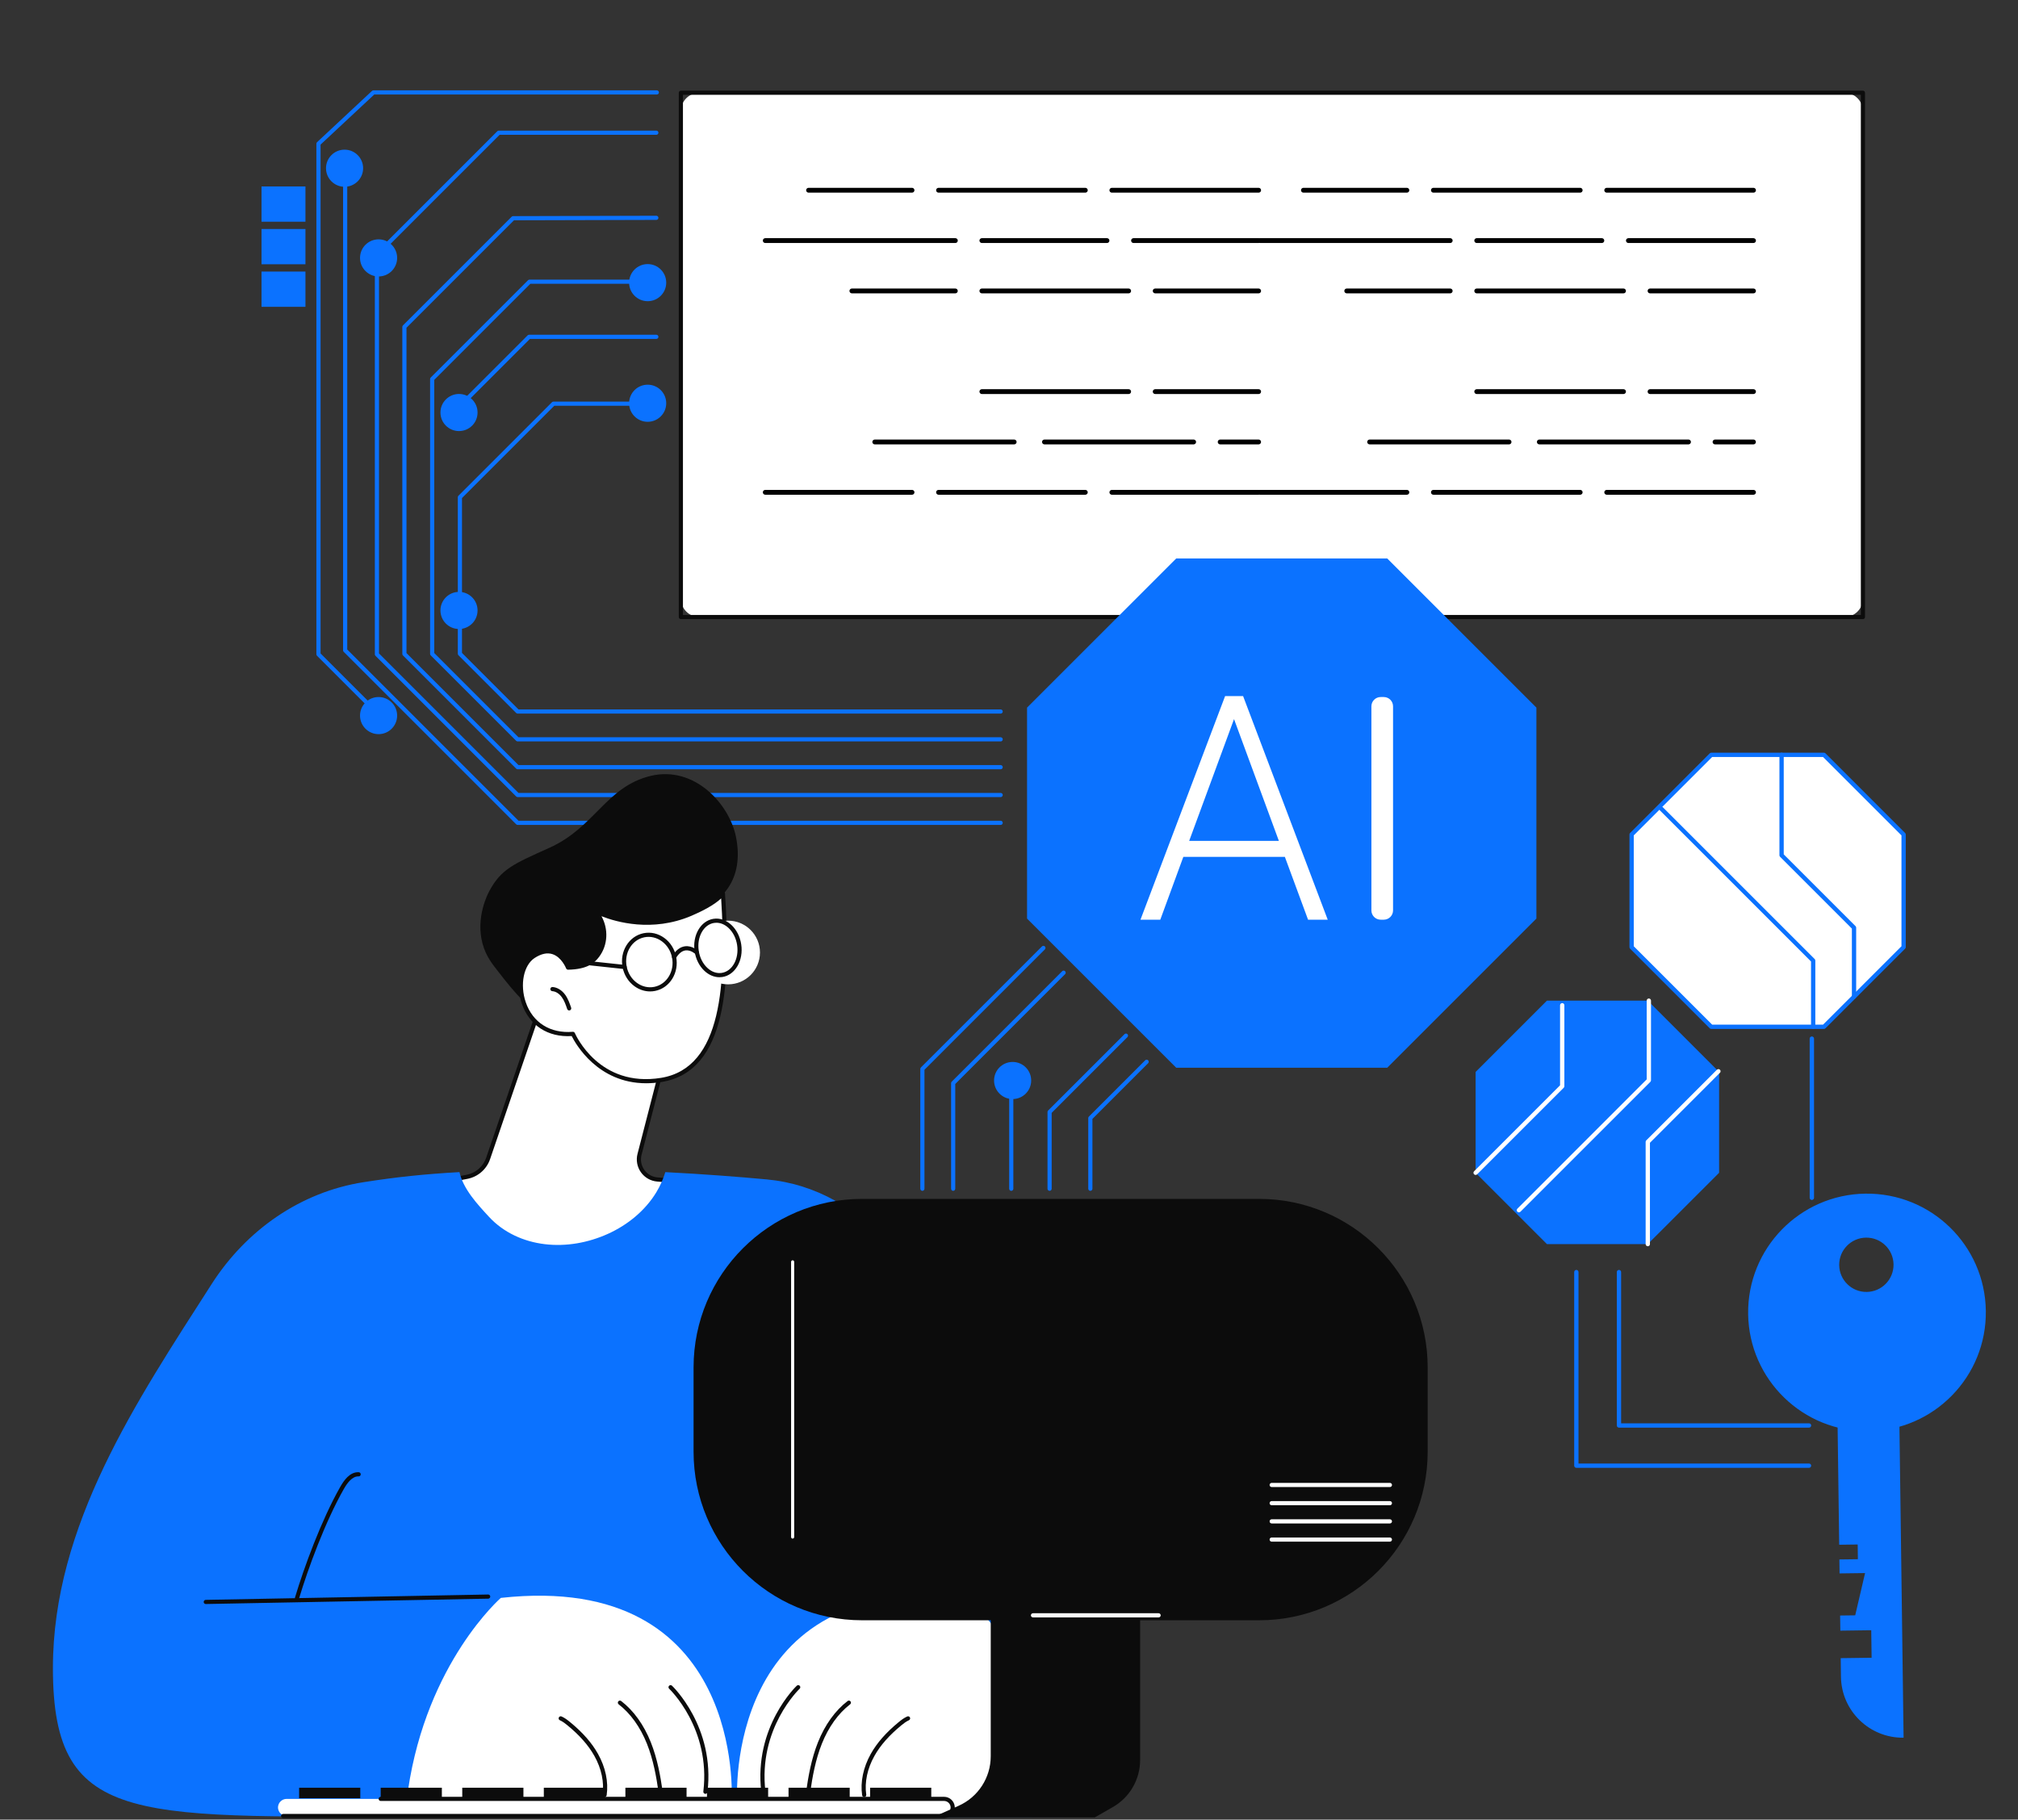
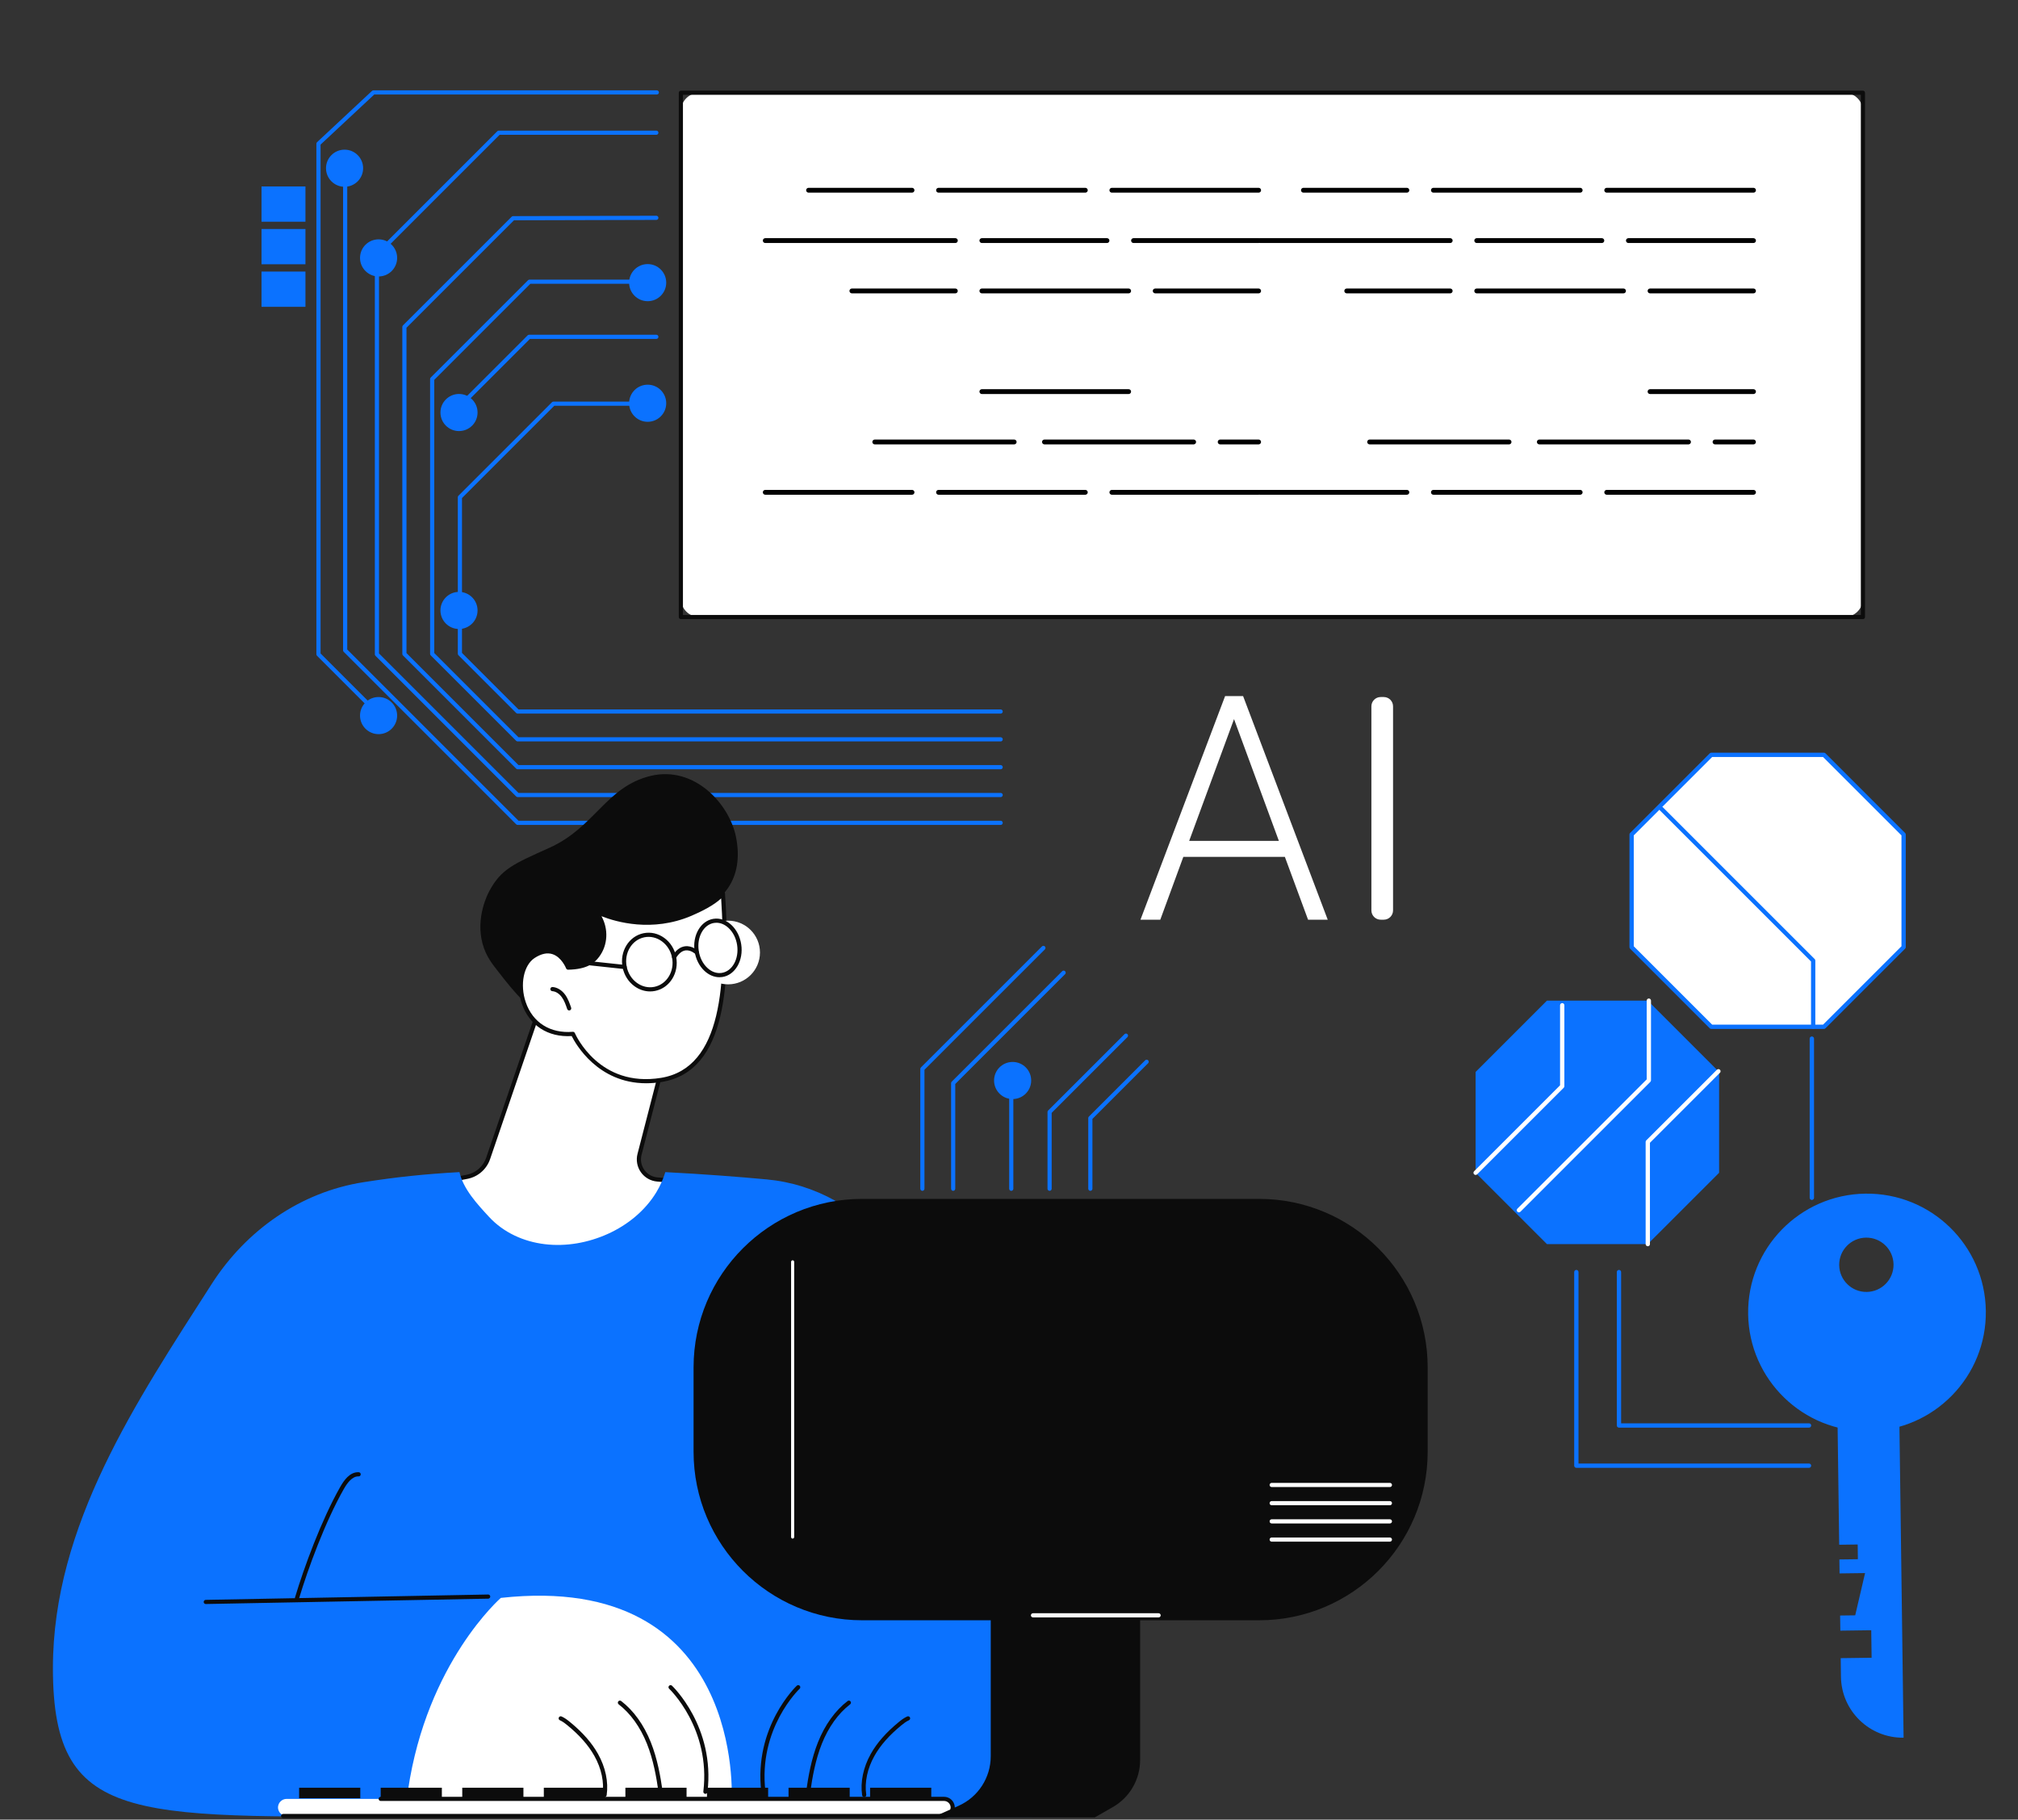
<svg xmlns="http://www.w3.org/2000/svg" version="1.1" id="Layer_1" x="0px" y="0px" width="652.467px" height="588.396px" viewBox="517.594 80.604 652.467 588.396" enable-background="new 517.594 80.604 652.467 588.396" xml:space="preserve">
  <rect x="517.594" y="80.604" width="652.467" height="588.396" fill="#333333" stroke="none" />
  <path fill="#0B72FF" d="M870.129,465.672c-0.372,0-0.673-0.3-0.673-0.672v-22.854c0-0.179,0.07-0.349,0.197-0.475l18.203-18.203  c0.262-0.263,0.688-0.263,0.95,0c0.262,0.263,0.262,0.688,0,0.95l-18.006,18.006V465C870.801,465.372,870.5,465.672,870.129,465.672  z" />
  <path fill="#0B72FF" d="M825.778,465.672c-0.371,0-0.672-0.3-0.672-0.672v-34.145c0-0.18,0.071-0.351,0.197-0.477l35.714-35.713  c0.262-0.264,0.687-0.264,0.95,0c0.262,0.262,0.262,0.688,0,0.95l-35.518,35.517V465  C826.449,465.372,826.149,465.672,825.778,465.672z" />
  <path fill="#0B72FF" d="M815.823,465.672c-0.371,0-0.672-0.3-0.672-0.672v-38.744c0-0.179,0.071-0.35,0.197-0.476l39.13-39.13  c0.263-0.262,0.688-0.262,0.951,0c0.262,0.263,0.262,0.688,0,0.949l-38.935,38.935V465  C816.494,465.372,816.194,465.672,815.823,465.672z" />
  <path fill="#0B72FF" d="M856.952,465.672c-0.372,0-0.673-0.3-0.673-0.672v-24.816c0-0.178,0.071-0.349,0.197-0.475l24.696-24.695  c0.263-0.262,0.688-0.262,0.949,0c0.264,0.262,0.264,0.688,0,0.95l-24.499,24.499V465  C857.623,465.372,857.323,465.672,856.952,465.672z" />
  <path fill="#0B72FF" d="M844.561,465.672c-0.372,0-0.672-0.3-0.672-0.672v-32.495c0-0.372,0.3-0.672,0.672-0.672  c0.371,0,0.672,0.3,0.672,0.672V465C845.233,465.372,844.932,465.672,844.561,465.672z" />
  <path fill="#0B72FF" d="M841.135,347.352H684.964c-0.18,0-0.35-0.072-0.476-0.197l-55.771-55.772  c-0.126-0.126-0.197-0.296-0.197-0.475V137.103c0-0.371,0.301-0.672,0.673-0.672c0.371,0,0.671,0.301,0.671,0.672v153.526  l55.378,55.378h155.894c0.372,0,0.672,0.3,0.672,0.673C841.807,347.05,841.507,347.352,841.135,347.352z" />
  <path fill="#0B72FF" d="M841.135,338.352H684.964c-0.179,0-0.35-0.07-0.476-0.197l-45.501-45.499  c-0.126-0.126-0.196-0.296-0.196-0.475V162.915c0-0.178,0.07-0.349,0.196-0.475l39.4-39.4c0.126-0.126,0.297-0.197,0.475-0.197  h50.941c0.372,0,0.672,0.301,0.672,0.672c0,0.372-0.3,0.672-0.672,0.672h-50.663l-39.005,39.007v128.707l45.105,45.107h155.894  c0.372,0,0.672,0.301,0.672,0.672C841.807,338.052,841.507,338.352,841.135,338.352z" />
  <path fill="#0B72FF" d="M841.135,329.354H684.964c-0.179,0-0.35-0.071-0.476-0.197L647.87,292.54  c-0.126-0.126-0.196-0.297-0.196-0.476V186.316c0-0.178,0.07-0.349,0.196-0.475l35.152-35.151c0.125-0.125,0.296-0.196,0.473-0.197  l46.307-0.124h0.002c0.37,0,0.671,0.299,0.672,0.67s-0.299,0.672-0.67,0.674l-46.029,0.124l-34.759,34.758v105.191l36.224,36.224  h155.894c0.372,0,0.672,0.3,0.672,0.672C841.807,329.054,841.507,329.354,841.135,329.354z" />
  <path fill="#0B72FF" d="M663.515,215.336c-0.172,0-0.344-0.066-0.476-0.197c-0.263-0.262-0.263-0.688,0-0.95l25.142-25.141  c0.125-0.126,0.296-0.197,0.475-0.197h41.148c0.372,0,0.672,0.301,0.672,0.672s-0.3,0.672-0.672,0.672h-40.87l-24.944,24.944  C663.859,215.27,663.687,215.336,663.515,215.336z" />
  <path fill="#0B72FF" d="M639.464,311.754c-0.173,0-0.345-0.066-0.476-0.197l-18.896-18.897c-0.126-0.126-0.197-0.297-0.197-0.475  V127.069c0-0.187,0.077-0.364,0.213-0.491l17.761-16.576c0.124-0.116,0.289-0.18,0.459-0.18h91.637c0.371,0,0.672,0.3,0.672,0.672  c0,0.371-0.301,0.672-0.672,0.672h-91.371l-17.354,16.195v164.546l18.7,18.7c0.262,0.262,0.262,0.688,0,0.95  C639.808,311.688,639.636,311.754,639.464,311.754z" />
  <path fill="#0B72FF" d="M841.135,311.357H684.964c-0.18,0-0.35-0.071-0.476-0.197l-18.669-18.668  c-0.126-0.126-0.197-0.297-0.197-0.475v-50.64c0-0.179,0.071-0.35,0.197-0.475l30.233-30.234c0.126-0.126,0.297-0.197,0.476-0.197  h31.019c0.372,0,0.672,0.3,0.672,0.672c0,0.371-0.3,0.672-0.672,0.672h-30.74l-29.84,29.84v50.083l18.274,18.275h155.894  c0.372,0,0.672,0.301,0.672,0.672S841.507,311.357,841.135,311.357z" />
  <path fill="#0B72FF" d="M841.135,320.355H684.964c-0.18,0-0.35-0.071-0.476-0.196l-27.636-27.635  c-0.126-0.126-0.197-0.297-0.197-0.475v-88.885c0-0.179,0.071-0.349,0.197-0.476l31.471-31.47c0.126-0.127,0.297-0.197,0.476-0.197  h41.005c0.372,0,0.672,0.3,0.672,0.672c0,0.371-0.3,0.672-0.672,0.672h-40.727L658,203.442v88.328l27.241,27.241h155.894  c0.371,0,0.672,0.301,0.672,0.672C841.807,320.055,841.506,320.355,841.135,320.355z" />
  <path fill="#0B72FF" d="M602.151,140.899h14.203v11.399h-14.203V140.899z M602.151,154.658h14.203v11.399h-14.203V154.658z   M602.151,168.417h14.203v11.399h-14.203V168.417z" />
  <path fill="#FFFFFF" d="M691.723,407.506l-16.313,47.712c-1.042,3.05-3.635,5.31-6.796,5.924l-7.263,1.413  c0,0,18.883,41.011,50.707,34.142c31.824-6.87,24.825-34.142,24.825-34.142l-6.732-0.545c-4.031-0.325-6.794-4.208-5.783-8.126  l7.567-29.32C731.936,424.563,701.099,399.697,691.723,407.506z" />
  <path fill="#0C0C0C" d="M662.342,463.047c2.81,5.576,21.049,39.146,49.574,32.992c9.995-2.158,17.114-6.567,21.16-13.104  c5.131-8.292,3.689-17.593,3.258-19.75l-6.236-0.505c-2.119-0.171-4.041-1.263-5.274-2.994c-1.234-1.732-1.637-3.908-1.105-5.969  l7.458-28.898c-3.345-2.635-30.379-23.508-38.88-16.91l-16.249,47.527c-1.118,3.269-3.917,5.707-7.306,6.366L662.342,463.047z   M705.013,498.129c-10.773,0-21.277-5.257-30.735-15.471c-8.671-9.364-13.489-19.719-13.536-19.822  c-0.087-0.187-0.083-0.404,0.013-0.587c0.094-0.184,0.267-0.314,0.469-0.354l7.263-1.412c2.917-0.568,5.327-2.668,6.289-5.481  l16.313-47.713c0.04-0.116,0.109-0.22,0.206-0.298c9.681-8.067,39.786,16.021,41.063,17.05c0.206,0.166,0.295,0.436,0.229,0.691  l-7.567,29.321c-0.432,1.675-0.105,3.444,0.899,4.854c1.002,1.408,2.564,2.295,4.286,2.434l6.732,0.545  c0.286,0.023,0.525,0.226,0.597,0.503c0.117,0.458,2.812,11.34-3.306,21.24c-4.245,6.868-11.656,11.485-22.029,13.724  C709.797,497.871,707.398,498.129,705.013,498.129z" />
  <path fill="#0C0C0C" d="M755.553,351.225c2.787,13.765-4.682,21.811-13.946,24.11c-0.328,0.081-0.658,0.154-0.979,0.226  c-0.198,0.681,1.218,2.758,0.907,3.431c-3.644,7.978-14.073,11.858-22.833,11.065c-2.541,2.717-5.847,6.502-9.354,11.286  c-11.201,15.281-19.15,8.409-30.786-6.721c-1.55-2.015-3.784-4.585-4.942-8.851c-2.302-8.471,1.681-16.098,2.187-17.035  c3.797-7.026,7.619-8.687,19.426-13.983c14.69-6.589,18.28-19.722,32.673-23.235C741.912,328.1,753.352,340.35,755.553,351.225z" />
  <path fill="#FFFFFF" d="M702.84,414.925c0,0,7.902,18.256,28.602,14.884c20.7-3.372,21.739-32.298,19.891-60.287  c-2.069,2.646-6.803,5.054-10.46,6.609c-14.888,6.332-28.688,0.242-30.659-0.82c3.546,4.359,3.552,10.278,0.564,14.287  c-1.647,2.211-4.022,3.807-9.519,3.902c0,0-3.357-8.768-11.166-3.68C682.283,394.911,685.189,416.383,702.84,414.925z" />
  <path fill="#0C0C0C" d="M702.84,414.253c0.266,0,0.509,0.158,0.615,0.404c0.316,0.726,7.965,17.73,27.879,14.488  c19.899-3.241,21.11-30.904,19.427-58.025c-2.458,2.294-6.468,4.286-9.625,5.629c-12.695,5.401-24.376,1.976-29.068,0.119  c2.304,4.205,2.082,9.329-0.751,13.131c-1.494,2.003-3.854,4.065-10.047,4.172h-0.011c-0.277,0-0.527-0.171-0.627-0.431  c-0.015-0.036-1.437-3.639-4.412-4.598c-1.711-0.554-3.648-0.136-5.76,1.241c-3.566,2.324-4.828,8.615-2.873,14.322  c2.253,6.579,7.931,10.151,15.196,9.549C702.803,414.254,702.821,414.253,702.84,414.253z M726.505,430.893  c-15.635,0.002-22.801-12.727-24.073-15.265c-7.698,0.461-13.698-3.428-16.117-10.485c-2.145-6.264-0.646-13.24,3.411-15.885  c2.471-1.611,4.798-2.078,6.916-1.393c2.932,0.951,4.531,3.834,5.053,4.951c5.257-0.178,7.217-1.842,8.544-3.621  c2.93-3.93,2.703-9.465-0.548-13.463c-0.202-0.248-0.2-0.604,0.004-0.852c0.204-0.248,0.554-0.314,0.836-0.163  c0.142,0.076,14.528,7.408,30.079,0.796c5.009-2.133,8.629-4.408,10.193-6.406c0.172-0.219,0.462-0.308,0.727-0.229  c0.267,0.082,0.454,0.321,0.474,0.599c1.861,28.211,0.889,57.519-20.452,60.996C729.78,430.761,728.097,430.893,726.505,430.893z" />
  <path fill="#0C0C0C" d="M701.62,407.348c-0.279,0-0.541-0.176-0.636-0.455c-0.452-1.322-0.918-2.688-1.722-3.809  c-0.844-1.176-1.977-1.895-3.106-1.973c-0.37-0.025-0.649-0.346-0.625-0.717c0.027-0.369,0.35-0.637,0.717-0.625  c1.53,0.106,3.027,1.028,4.106,2.53c0.92,1.283,1.442,2.81,1.902,4.158c0.12,0.351-0.068,0.733-0.419,0.853  C701.766,407.335,701.693,407.348,701.62,407.348z" />
  <circle fill="#FFFFFF" cx="753.017" cy="388.612" r="10.293" />
  <path fill="#0C0C0C" d="M749.22,378.991c-0.246,0-0.492,0.019-0.737,0.056c-3.419,0.523-5.646,4.573-4.966,9.027  c0.335,2.188,1.312,4.135,2.752,5.486c1.395,1.31,3.058,1.893,4.684,1.644c3.419-0.524,5.646-4.573,4.966-9.028  c-0.336-2.187-1.313-4.135-2.752-5.484C751.982,379.579,750.604,378.991,749.22,378.991z M750.207,396.604  c-1.723,0-3.42-0.713-4.858-2.063c-1.658-1.556-2.781-3.779-3.16-6.263c-0.793-5.187,1.939-9.924,6.091-10.56  c2.041-0.315,4.104,0.396,5.807,1.992c1.657,1.556,2.78,3.779,3.16,6.263c0.793,5.188-1.938,9.924-6.091,10.56  C750.84,396.58,750.523,396.604,750.207,396.604z" />
  <path fill="#0C0C0C" d="M720.213,393.163c0.428,2.151,1.599,4.019,3.297,5.256c1.682,1.226,3.683,1.687,5.631,1.302  c4.044-0.807,6.619-5.057,5.741-9.477c-0.429-2.151-1.6-4.018-3.298-5.255c-1.683-1.226-3.684-1.688-5.631-1.302  C721.909,384.493,719.335,388.743,720.213,393.163z M727.782,401.198c-1.782,0-3.537-0.58-5.063-1.693  c-1.974-1.437-3.33-3.597-3.824-6.079c-1.023-5.146,2.026-10.105,6.797-11.056c2.319-0.464,4.695,0.082,6.684,1.532  c1.973,1.438,3.33,3.597,3.824,6.08c1.023,5.146-2.026,10.105-6.797,11.055C728.864,401.145,728.322,401.198,727.782,401.198z" />
  <path fill="#0C0C0C" d="M735.539,390.785c-0.118,0-0.236-0.031-0.346-0.096c-0.318-0.191-0.421-0.604-0.229-0.922  c1.139-1.896,2.519-2.961,4.099-3.166c2.378-0.318,4.254,1.483,4.334,1.561c0.265,0.259,0.272,0.684,0.013,0.949  c-0.257,0.266-0.683,0.272-0.948,0.016c-0.016-0.016-1.506-1.419-3.233-1.193c-1.15,0.153-2.197,1.004-3.112,2.526  C735.99,390.669,735.768,390.785,735.539,390.785z" />
  <path fill="#0C0C0C" d="M719.554,393.967c-0.023,0-0.047-0.002-0.072-0.004l-14.845-1.591c-0.369-0.04-0.637-0.371-0.598-0.74  c0.039-0.368,0.363-0.639,0.739-0.596l14.847,1.591c0.368,0.039,0.636,0.37,0.597,0.739  C720.185,393.711,719.893,393.967,719.554,393.967z" />
  <path fill="#0B72FF" d="M805.037,484.245c-9.415-12.722-23.802-20.81-39.557-22.262c-8.974-0.828-20.223-1.708-32.771-2.35  c-0.692,2.26-1.657,4.447-2.91,6.511c-3.638,5.989-9.334,10.599-15.682,13.461c-6.351,2.862-13.461,4.158-20.4,3.319  c-6.797-0.82-13.264-3.717-17.96-8.779c-3.828-4.128-8.423-9.114-9.6-14.524c-11.384,0.645-20.355,1.588-31.041,3.263  c-20.394,3.195-37.956,15.551-49.094,32.939c-24.299,37.933-51.32,77.979-51.32,124.176c0,52.523,27.668,47.836,126.028,47.961  c108.002,0.138,122.874,0,122.874,0l20.089,0.194l15.771-0.002l42.026-0.056C861.491,668.097,837.721,528.408,805.037,484.245z" />
  <path fill="#FFFFFF" d="M649.527,659.42c-0.928,6.269,11,6.251,11,6.251h38.24l55.384-3.016c0,0,4.531-74.063-74.621-65.346  C679.53,597.31,655.645,618.099,649.527,659.42z" />
  <path fill="#0C0C0C" d="M713.076,661.712c-0.032,0-0.064-0.003-0.098-0.007c-0.367-0.054-0.622-0.396-0.568-0.763  c0.584-4.009-0.355-8.465-2.647-12.547c-1.925-3.429-4.771-6.661-8.703-9.884c-0.746-0.609-1.548-1.238-2.445-1.632  c-0.34-0.148-0.495-0.545-0.346-0.885c0.149-0.339,0.544-0.497,0.886-0.346c1.052,0.461,1.939,1.152,2.757,1.823  c4.063,3.33,7.016,6.688,9.023,10.266c2.436,4.339,3.433,9.098,2.806,13.398C713.692,661.471,713.405,661.712,713.076,661.712z" />
  <path fill="#0C0C0C" d="M731.172,660.674c-0.329,0-0.616-0.242-0.664-0.578c-0.679-4.782-1.652-10.378-3.74-15.613  c-2.156-5.405-5.32-9.817-9.151-12.762c-0.294-0.226-0.349-0.646-0.123-0.941c0.227-0.293,0.648-0.35,0.942-0.123  c4.021,3.09,7.335,7.698,9.58,13.328c2.141,5.367,3.134,11.062,3.823,15.923c0.052,0.368-0.204,0.709-0.571,0.76  C731.236,660.672,731.203,660.674,731.172,660.674z" />
  <path fill="#0C0C0C" d="M745.67,660.674c-0.026,0-0.054-0.002-0.08-0.005c-0.369-0.043-0.633-0.378-0.588-0.747  c2.433-20.389-10.921-33.114-11.056-33.24c-0.271-0.254-0.286-0.679-0.033-0.949s0.678-0.288,0.949-0.033  c0.141,0.129,13.989,13.296,11.475,34.382C746.296,660.423,746.006,660.674,745.67,660.674z" />
  <path fill="#0C0C0C" d="M584.125,599.291c-0.365,0-0.665-0.293-0.673-0.66c-0.007-0.37,0.288-0.677,0.66-0.684l91.306-1.734  c0.39-0.006,0.678,0.289,0.685,0.659c0.007,0.371-0.289,0.678-0.66,0.685l-91.305,1.734H584.125z" />
  <path fill="#0C0C0C" d="M613.606,598.075c-0.064,0-0.128-0.009-0.193-0.028c-0.354-0.106-0.557-0.481-0.45-0.837  c2.954-9.841,8.562-25.123,14.644-35.806c1.183-2.079,3.069-4.857,5.967-4.735c0.37,0.012,0.661,0.322,0.649,0.694  c-0.012,0.371-0.313,0.688-0.694,0.648c-2.128-0.057-3.743,2.282-4.754,4.058c-6.026,10.585-11.59,25.754-14.523,35.526  C614.161,597.888,613.895,598.075,613.606,598.075z" />
-   <path fill="#FFFFFF" d="M860.556,659.42c0.928,6.269-10.999,6.251-10.999,6.251h-38.241l-55.384-3.016  c0,0-4.531-74.063,74.621-65.346C830.553,597.31,854.438,618.099,860.556,659.42z" />
  <path fill="#0C0C0C" d="M797.006,661.712c-0.328,0-0.616-0.241-0.664-0.575c-0.627-4.3,0.369-9.058,2.805-13.398  c2.009-3.577,4.96-6.935,9.024-10.266c0.817-0.671,1.704-1.362,2.758-1.823c0.342-0.149,0.737,0.007,0.885,0.346  c0.149,0.341-0.006,0.736-0.346,0.885c-0.897,0.394-1.7,1.022-2.445,1.632c-3.933,3.224-6.779,6.456-8.703,9.884  c-2.292,4.084-3.231,8.539-2.647,12.547c0.053,0.367-0.201,0.709-0.568,0.763C797.071,661.709,797.037,661.712,797.006,661.712z" />
  <path fill="#0C0C0C" d="M778.909,660.674c-0.03,0-0.063-0.002-0.095-0.007c-0.367-0.051-0.623-0.392-0.57-0.76  c0.688-4.863,1.682-10.559,3.822-15.923c2.244-5.63,5.557-10.238,9.58-13.328c0.296-0.228,0.716-0.17,0.942,0.123  c0.226,0.295,0.171,0.716-0.123,0.941c-3.832,2.944-6.996,7.356-9.151,12.762c-2.088,5.233-3.062,10.829-3.74,15.613  C779.527,660.432,779.24,660.674,778.909,660.674z" />
  <path fill="#0C0C0C" d="M764.412,660.674c-0.336,0-0.626-0.251-0.667-0.593c-2.515-21.086,11.334-34.253,11.475-34.382  c0.271-0.255,0.696-0.237,0.95,0.033c0.252,0.271,0.236,0.695-0.034,0.949c-0.136,0.126-13.488,12.852-11.056,33.24  c0.045,0.369-0.219,0.704-0.588,0.747C764.466,660.672,764.44,660.674,764.412,660.674z" />
  <path fill="#0C0C0C" d="M925.957,599.291h-0.013l-91.305-1.734c-0.372-0.007-0.667-0.313-0.66-0.685  c0.008-0.37,0.335-0.671,0.685-0.659l91.306,1.734c0.372,0.007,0.667,0.313,0.66,0.684  C926.622,598.998,926.323,599.291,925.957,599.291z" />
  <path fill="#0C0C0C" d="M896.477,598.075c-0.289,0-0.556-0.188-0.645-0.479c-2.934-9.773-8.497-24.942-14.523-35.526  c-0.996-1.75-2.556-4.059-4.66-4.059c-0.039,0-0.077,0.003-0.117,0.002c-0.36,0-0.659-0.287-0.671-0.649  c-0.013-0.372,0.278-0.683,0.649-0.694c0.049-0.002,0.097-0.003,0.145-0.003c2.798,0,4.659,2.695,5.822,4.738  c6.081,10.682,11.689,25.965,14.644,35.806c0.106,0.355-0.095,0.73-0.45,0.837C896.606,598.066,896.541,598.075,896.477,598.075z" />
  <path fill="#FFFFFF" d="M822.828,667.834H610.277c-1.548,0-2.803-1.256-2.803-2.804v0.074c0-1.549,1.255-2.804,2.803-2.804h212.552  c1.549,0,2.804,1.255,2.804,2.804v-0.074C825.632,666.578,824.377,667.834,822.828,667.834z" />
  <path fill="#0C0C0C" d="M822.828,668.506H609.134c-0.371,0-0.672-0.3-0.672-0.671c0-0.372,0.301-0.672,0.672-0.672h213.694  c1.162,0,2.11-0.937,2.131-2.095c-0.021-1.159-0.969-2.096-2.131-2.096H640.679c-0.371,0-0.672-0.3-0.672-0.672  c0-0.371,0.301-0.672,0.672-0.672h182.149c1.87,0,3.401,1.487,3.473,3.342c0.002,0.021,0.003,0.04,0.003,0.06v0.076  c0,0.019-0.001,0.039-0.003,0.059C826.23,667.019,824.698,668.506,822.828,668.506z" />
  <path fill="#0C0C0C" d="M818.697,662.09h-19.78v-3.393h19.78V662.09z M792.323,662.09h-19.779v-3.393h19.779V662.09z M765.95,662.09  h-19.779v-3.393h19.779V662.09z M739.577,662.09h-19.779v-3.393h19.779V662.09z M713.204,662.09h-19.779v-3.393h19.779V662.09z   M686.831,662.09h-19.779v-3.393h19.779V662.09z M660.459,662.09h-19.78v-3.393h19.78V662.09z M634.086,662.09h-19.78v-3.393h19.78  V662.09z" />
  <path fill="#0C0C0C" d="M886.223,603.526v46.211c0,6.289-3.367,12.095-8.824,15.217l-5.84,3.341h-52.46l8.431-3.758  c6.319-2.817,10.391-9.09,10.391-16.011v-45H886.223z" />
  <path fill="#0C0C0C" d="M796.346,468.283h128.341c30.103,0,54.505,24.402,54.505,54.505v27.253  c0,30.103-24.402,54.505-54.505,54.505H796.346c-30.103,0-54.505-24.402-54.505-54.505v-27.253  C741.841,492.686,766.243,468.283,796.346,468.283z" />
  <path fill="#FFFFFF" d="M892.201,603.615h-40.62c-0.37,0-0.672-0.301-0.672-0.673c0-0.371,0.302-0.672,0.672-0.672h40.62  c0.372,0,0.674,0.301,0.674,0.672C892.875,603.314,892.573,603.615,892.201,603.615z" />
  <path fill="#FFFFFF" d="M773.872,578.137c-0.276,0-0.5-0.23-0.5-0.515v-88.97c0-0.285,0.224-0.516,0.5-0.516s0.5,0.23,0.5,0.516  v88.97C774.372,577.906,774.149,578.137,773.872,578.137z" />
  <path fill="#FFFFFF" d="M966.988,561.464h-38.231c-0.371,0-0.672-0.301-0.672-0.672c0-0.372,0.301-0.672,0.672-0.672h38.231  c0.371,0,0.672,0.3,0.672,0.672C967.659,561.163,967.359,561.464,966.988,561.464z" />
  <path fill="#FFFFFF" d="M966.988,567.349h-38.231c-0.371,0-0.672-0.301-0.672-0.672s0.301-0.672,0.672-0.672h38.231  c0.371,0,0.672,0.301,0.672,0.672S967.359,567.349,966.988,567.349z" />
  <path fill="#FFFFFF" d="M966.988,573.235h-38.231c-0.371,0-0.672-0.301-0.672-0.671c0-0.372,0.301-0.673,0.672-0.673h38.231  c0.371,0,0.672,0.301,0.672,0.673C967.659,572.935,967.359,573.235,966.988,573.235z" />
  <path fill="#FFFFFF" d="M966.988,579.122h-38.231c-0.371,0-0.672-0.3-0.672-0.672c0-0.371,0.301-0.672,0.672-0.672h38.231  c0.371,0,0.672,0.301,0.672,0.672C967.659,578.822,967.359,579.122,966.988,579.122z" />
  <path fill="#FFFFFF" d="M743.738,280.132h370.185c3.313,0,6-2.686,6-6V116.596c0-3.313-2.687-6-6-6H743.738c-3.313,0-6,2.687-6,6  v157.536C737.738,277.446,740.424,280.132,743.738,280.132z" />
  <path fill="#0C0C0C" d="M738.408,279.46h380.842V111.268H738.408V279.46z M1119.92,280.804H737.737  c-0.371,0-0.672-0.301-0.672-0.672V110.596c0-0.371,0.301-0.672,0.672-0.672h382.184c0.369,0,0.67,0.301,0.67,0.672v169.536  C1120.59,280.503,1120.289,280.804,1119.92,280.804z" />
-   <path fill="#0B72FF" d="M966.118,261.191h-68.216l-48.236,48.236v68.216l48.236,48.236h68.216l48.231-48.236v-68.216  L966.118,261.191z" />
  <path fill="#FFFFFF" d="M902.08,352.525h29.007l-14.503-39.386L902.08,352.525z M933.023,357.691h-32.83l-7.451,20.313h-6.405  l27.366-72.316h5.812l27.367,72.316h-6.358L933.023,357.691z" />
  <path d="M877.082,142.901h47.463c0.43,0,0.78-0.352,0.78-0.781c0-0.43-0.351-0.781-0.78-0.781h-47.463  c-0.43,0-0.78,0.351-0.78,0.781C876.302,142.549,876.653,142.901,877.082,142.901z" />
  <path d="M821.046,142.901h47.462c0.429,0,0.78-0.352,0.78-0.781c0-0.43-0.352-0.781-0.78-0.781h-47.462  c-0.431,0-0.781,0.351-0.781,0.781C820.265,142.549,820.615,142.901,821.046,142.901z" />
  <path d="M779.02,142.9h33.453c0.429,0,0.781-0.351,0.781-0.78c0-0.43-0.353-0.781-0.781-0.781H779.02  c-0.43,0-0.781,0.351-0.781,0.781C778.239,142.549,778.59,142.9,779.02,142.9z" />
  <path d="M884.087,159.182h40.458c0.429,0,0.78-0.351,0.78-0.781c0-0.429-0.352-0.781-0.78-0.781h-40.458  c-0.43,0-0.781,0.352-0.781,0.781C883.306,158.831,883.657,159.182,884.087,159.182z" />
  <path d="M835.056,159.182h40.458c0.429,0,0.78-0.351,0.78-0.781c0-0.429-0.352-0.781-0.78-0.781h-40.458  c-0.431,0-0.781,0.352-0.781,0.781C834.275,158.831,834.625,159.182,835.056,159.182z" />
  <path d="M765.017,159.182h61.471c0.431,0,0.781-0.351,0.781-0.781c0-0.429-0.351-0.781-0.781-0.781h-61.471  c-0.43,0-0.781,0.352-0.781,0.781C764.236,158.831,764.587,159.182,765.017,159.182z" />
  <path d="M891.092,175.463h33.453c0.429,0,0.78-0.352,0.78-0.781c0-0.429-0.352-0.781-0.78-0.781h-33.453  c-0.431,0-0.781,0.352-0.781,0.781C890.311,175.111,890.661,175.463,891.092,175.463z" />
  <path d="M835.054,175.463h47.462c0.43,0,0.781-0.351,0.781-0.781c0-0.429-0.352-0.781-0.781-0.781h-47.462  c-0.429,0-0.781,0.352-0.781,0.781C834.273,175.112,834.625,175.463,835.054,175.463z" />
  <path d="M793.026,175.463h33.453c0.43,0,0.781-0.352,0.781-0.781c0-0.429-0.352-0.781-0.781-0.781h-33.453  c-0.429,0-0.781,0.352-0.781,0.781C792.244,175.111,792.597,175.463,793.026,175.463z" />
-   <path d="M891.092,208.018h33.453c0.429,0,0.78-0.351,0.78-0.781c0-0.429-0.352-0.781-0.78-0.781h-33.453  c-0.431,0-0.781,0.352-0.781,0.781C890.311,207.667,890.661,208.018,891.092,208.018z" />
  <path d="M835.054,208.018h47.462c0.43,0,0.781-0.351,0.781-0.781c0-0.429-0.352-0.781-0.781-0.781h-47.462  c-0.429,0-0.781,0.352-0.781,0.781C834.273,207.667,834.625,208.018,835.054,208.018z" />
  <path d="M912.099,224.3h12.439c0.43,0,0.781-0.351,0.781-0.781c0-0.429-0.352-0.781-0.781-0.781h-12.439  c-0.429,0-0.781,0.352-0.781,0.781C911.318,223.949,911.67,224.3,912.099,224.3z" />
  <path d="M800.425,224.3h45.081c0.429,0,0.78-0.351,0.78-0.781c0-0.429-0.352-0.781-0.78-0.781h-45.081  c-0.43,0-0.78,0.352-0.78,0.781C799.645,223.949,799.995,224.3,800.425,224.3z" />
  <path d="M855.289,224.3h48.243c0.431,0,0.781-0.351,0.781-0.781c0-0.429-0.351-0.781-0.781-0.781h-48.243  c-0.43,0-0.78,0.352-0.78,0.781C854.509,223.949,854.86,224.3,855.289,224.3z" />
  <path d="M877.082,240.582h47.463c0.429,0,0.78-0.352,0.78-0.781c0-0.43-0.352-0.781-0.78-0.781h-47.463  c-0.43,0-0.78,0.351-0.78,0.781C876.302,240.23,876.653,240.582,877.082,240.582z" />
  <path d="M821.045,240.582h47.463c0.429,0,0.78-0.352,0.78-0.781c0-0.43-0.352-0.781-0.78-0.781h-47.463  c-0.43,0-0.78,0.351-0.78,0.781C820.265,240.23,820.615,240.582,821.045,240.582z" />
  <path d="M765.017,240.582h47.462c0.43,0,0.781-0.352,0.781-0.781c0-0.43-0.352-0.781-0.781-0.781h-47.462  c-0.429,0-0.781,0.351-0.781,0.781C764.236,240.23,764.588,240.582,765.017,240.582z" />
  <path d="M1037.079,142.901h47.471c0.42,0,0.779-0.352,0.779-0.781c0-0.43-0.359-0.781-0.779-0.781h-47.471  c-0.43,0-0.779,0.351-0.779,0.781C1036.3,142.549,1036.65,142.901,1037.079,142.901z" />
  <path d="M981.046,142.901h47.464c0.43,0,0.779-0.352,0.779-0.781c0-0.43-0.35-0.781-0.779-0.781h-47.464  c-0.431,0-0.781,0.351-0.781,0.781C980.265,142.549,980.615,142.901,981.046,142.901z" />
  <path d="M939.02,142.9h33.453c0.429,0,0.781-0.351,0.781-0.78c0-0.43-0.353-0.781-0.781-0.781H939.02  c-0.43,0-0.781,0.351-0.781,0.781C938.239,142.549,938.59,142.9,939.02,142.9z" />
  <path d="M1044.09,159.182h40.449c0.431,0,0.79-0.351,0.79-0.781c0-0.429-0.359-0.781-0.79-0.781h-40.449  c-0.431,0-0.78,0.352-0.78,0.781C1043.31,158.831,1043.659,159.182,1044.09,159.182z" />
  <path d="M995.056,159.182h40.454c0.43,0,0.779-0.351,0.779-0.781c0-0.429-0.35-0.781-0.779-0.781h-40.454  c-0.431,0-0.781,0.352-0.781,0.781C994.275,158.831,994.625,159.182,995.056,159.182z" />
  <path d="M925.017,159.182h61.471c0.431,0,0.781-0.351,0.781-0.781c0-0.429-0.351-0.781-0.781-0.781h-61.471  c-0.43,0-0.781,0.352-0.781,0.781C924.236,158.831,924.587,159.182,925.017,159.182z" />
  <path d="M1051.09,175.463h33.449c0.431,0,0.79-0.352,0.79-0.781c0-0.429-0.359-0.781-0.79-0.781h-33.449  c-0.431,0-0.78,0.352-0.78,0.781C1050.31,175.111,1050.659,175.463,1051.09,175.463z" />
  <path d="M995.054,175.463h47.466c0.43,0,0.78-0.351,0.78-0.781c0-0.429-0.351-0.781-0.78-0.781h-47.466  c-0.429,0-0.781,0.352-0.781,0.781C994.273,175.112,994.625,175.463,995.054,175.463z" />
  <path d="M953.026,175.463h33.453c0.43,0,0.781-0.352,0.781-0.781c0-0.429-0.352-0.781-0.781-0.781h-33.453  c-0.429,0-0.781,0.352-0.781,0.781C952.244,175.111,952.597,175.463,953.026,175.463z" />
  <path d="M1051.09,208.018h33.449c0.431,0,0.79-0.351,0.79-0.781c0-0.429-0.359-0.781-0.79-0.781h-33.449  c-0.431,0-0.78,0.352-0.78,0.781C1050.31,207.667,1050.659,208.018,1051.09,208.018z" />
-   <path d="M995.054,208.018h47.466c0.43,0,0.78-0.351,0.78-0.781c0-0.429-0.351-0.781-0.78-0.781h-47.466  c-0.429,0-0.781,0.352-0.781,0.781C994.273,207.667,994.625,208.018,995.054,208.018z" />
  <path d="M1072.1,224.3h12.439c0.431,0,0.78-0.351,0.78-0.781c0-0.429-0.35-0.781-0.78-0.781H1072.1c-0.43,0-0.78,0.352-0.78,0.781  C1071.32,223.949,1071.67,224.3,1072.1,224.3z" />
  <path d="M960.425,224.3h45.085c0.43,0,0.779-0.351,0.779-0.781c0-0.429-0.35-0.781-0.779-0.781h-45.085  c-0.43,0-0.78,0.352-0.78,0.781C959.645,223.949,959.995,224.3,960.425,224.3z" />
  <path d="M1015.289,224.3h48.24c0.43,0,0.78-0.351,0.78-0.781c0-0.429-0.351-0.781-0.78-0.781h-48.24  c-0.43,0-0.779,0.352-0.779,0.781C1014.51,223.949,1014.86,224.3,1015.289,224.3z" />
  <path d="M1037.079,240.582h47.46c0.431,0,0.79-0.352,0.79-0.781c0-0.43-0.359-0.781-0.79-0.781h-47.46  c-0.43,0-0.779,0.351-0.779,0.781C1036.3,240.23,1036.65,240.582,1037.079,240.582z" />
  <path d="M981.045,240.582h47.465c0.43,0,0.779-0.352,0.779-0.781c0-0.43-0.35-0.781-0.779-0.781h-47.465  c-0.43,0-0.78,0.351-0.78,0.781C980.265,240.23,980.615,240.582,981.045,240.582z" />
  <path d="M925.017,240.582h47.462c0.43,0,0.781-0.352,0.781-0.781c0-0.43-0.352-0.781-0.781-0.781h-47.462  c-0.429,0-0.781,0.351-0.781,0.781C924.236,240.23,924.588,240.582,925.017,240.582z" />
  <circle fill="#0B72FF" cx="666" cy="278" r="6" />
  <circle fill="#0B72FF" cx="845" cy="430" r="6" />
  <circle fill="#0B72FF" cx="640" cy="312" r="6" />
  <circle fill="#0B72FF" cx="666" cy="214" r="6" />
  <circle fill="#0B72FF" cx="727" cy="211" r="6" />
  <circle fill="#0B72FF" cx="727" cy="172" r="6" />
  <circle fill="#0B72FF" cx="640" cy="164" r="6" />
  <circle fill="#0B72FF" cx="629" cy="135" r="6" />
  <path fill="#FFFFFF" d="M964,306h1c1.656,0,3,1.343,3,3v66c0,1.656-1.344,3-3,3h-1c-1.657,0-3-1.344-3-3v-66  C961,307.343,962.343,306,964,306z" />
  <path fill="#0B72FF" d="M1122.73,616.662l-0.12-8.895l-9.99,0.135l-0.069-4.891l4.88-0.064l3.189-13.665l-8.25,0.109l-0.06-4.511  l5.979-0.079l-0.06-4.759l-5.979,0.079l-0.62-46.067l19.989-0.266l1.45,108.727c-11.04,0.147-20.11-8.678-20.25-19.712l-0.08-6.009  L1122.73,616.662z" />
  <path fill="#0B72FF" d="M1112.25,489.709c-0.07-4.849,3.819-8.833,8.67-8.897c4.85-0.064,8.83,3.813,8.899,8.663  c0.061,4.85-3.819,8.832-8.67,8.897C1116.3,498.436,1112.31,494.558,1112.25,489.709z M1082.81,505.509  c0.29,21.212,17.72,38.177,38.94,37.895c21.22-0.283,38.199-17.708,37.909-38.92c-0.279-21.211-17.71-38.178-38.93-37.895  C1099.51,466.873,1082.53,484.298,1082.81,505.509z" />
  <path fill="#0B72FF" d="M1050.36,404.175h-32.609l-23.055,23.06v32.609l23.055,23.059h32.609l23.061-23.059v-32.609L1050.36,404.175  z" />
  <path fill="#FFFFFF" d="M1050.36,483.599c-0.38,0-0.689-0.312-0.689-0.696v-33.051c0-0.186,0.069-0.362,0.199-0.492l22.84-22.839  c0.271-0.271,0.711-0.271,0.98,0c0.28,0.272,0.28,0.714,0,0.985l-22.63,22.634v32.763  C1051.06,483.287,1050.75,483.599,1050.36,483.599z" />
  <path fill="#FFFFFF" d="M994.696,460.539c-0.178,0-0.355-0.068-0.492-0.204c-0.271-0.271-0.271-0.713,0-0.985L1022,431.554v-25.883  c0-0.385,0.31-0.696,0.699-0.696c0.38,0,0.69,0.312,0.69,0.696v26.171c0,0.186-0.07,0.362-0.2,0.492l-28.001,28.001  C995.053,460.471,994.875,460.539,994.696,460.539z" />
  <path fill="#FFFFFF" d="M1008.699,472.637c-0.18,0-0.359-0.067-0.5-0.204c-0.27-0.271-0.27-0.713,0-0.984l41.811-41.806v-25.468  c0-0.385,0.31-0.696,0.699-0.696c0.381,0,0.69,0.312,0.69,0.696v25.757c0,0.186-0.07,0.362-0.2,0.492l-42.01,42.009  C1009.05,472.569,1008.88,472.637,1008.699,472.637z" />
  <path fill="#FFFFFF" d="M1107.32,324.697h-36.43l-25.76,25.756v36.426l25.76,25.756h36.43l25.75-25.756v-36.426L1107.32,324.697z" />
  <path fill="#0B72FF" d="M1071.18,411.939h35.85l25.351-25.35v-35.848l-25.351-25.349h-35.85l-25.351,25.349v35.848L1071.18,411.939z   M1107.32,413.331h-36.43c-0.181,0-0.36-0.073-0.49-0.203l-25.76-25.757c-0.13-0.131-0.2-0.309-0.2-0.493v-36.425  c0-0.186,0.07-0.362,0.2-0.492l25.76-25.757c0.13-0.131,0.31-0.204,0.49-0.204h36.43c0.181,0,0.36,0.073,0.49,0.204l25.75,25.757  c0.14,0.13,0.21,0.307,0.21,0.492v36.425c0,0.185-0.07,0.362-0.21,0.493l-25.75,25.757  C1107.68,413.258,1107.5,413.331,1107.32,413.331z" />
-   <path fill="#0B72FF" d="M1117.039,403.602c-0.38,0-0.689-0.311-0.689-0.695v-22.035l-23.21-23.213  c-0.13-0.131-0.21-0.307-0.21-0.492v-32.469c0-0.385,0.31-0.697,0.7-0.697c0.38,0,0.689,0.312,0.689,0.697v32.181l23.22,23.212  c0.131,0.131,0.2,0.309,0.2,0.492v22.324C1117.74,403.291,1117.43,403.602,1117.039,403.602z" />
  <path fill="#0B72FF" d="M1103.829,413.332c-0.38,0-0.689-0.313-0.689-0.697v-21.119l-48.89-48.887c-0.271-0.271-0.271-0.713,0-0.984  c0.27-0.272,0.709-0.272,0.989,0l49.09,49.09c0.13,0.131,0.2,0.308,0.2,0.492v21.408  C1104.53,413.02,1104.22,413.332,1103.829,413.332z" />
  <path fill="#0B72FF" d="M1102.5,555.248h-75.23c-0.39,0-0.7-0.312-0.7-0.696v-62.605c0-0.386,0.311-0.696,0.7-0.696  c0.38,0,0.689,0.311,0.689,0.696v61.91h74.541c0.38,0,0.689,0.311,0.689,0.695S1102.88,555.248,1102.5,555.248z" />
  <path fill="#0B72FF" d="M1102.5,542.251h-61.45c-0.391,0-0.7-0.311-0.7-0.696v-49.608c0-0.386,0.31-0.696,0.7-0.696  c0.38,0,0.689,0.311,0.689,0.696v48.913h60.761c0.38,0,0.689,0.311,0.689,0.695C1103.19,541.94,1102.88,542.251,1102.5,542.251z" />
  <path fill="#0B72FF" d="M1103.409,468.63c-0.39,0-0.7-0.312-0.7-0.697v-51.476c0-0.385,0.311-0.697,0.7-0.697  c0.38,0,0.7,0.313,0.7,0.697v51.476C1104.11,468.318,1103.789,468.63,1103.409,468.63z" />
</svg>